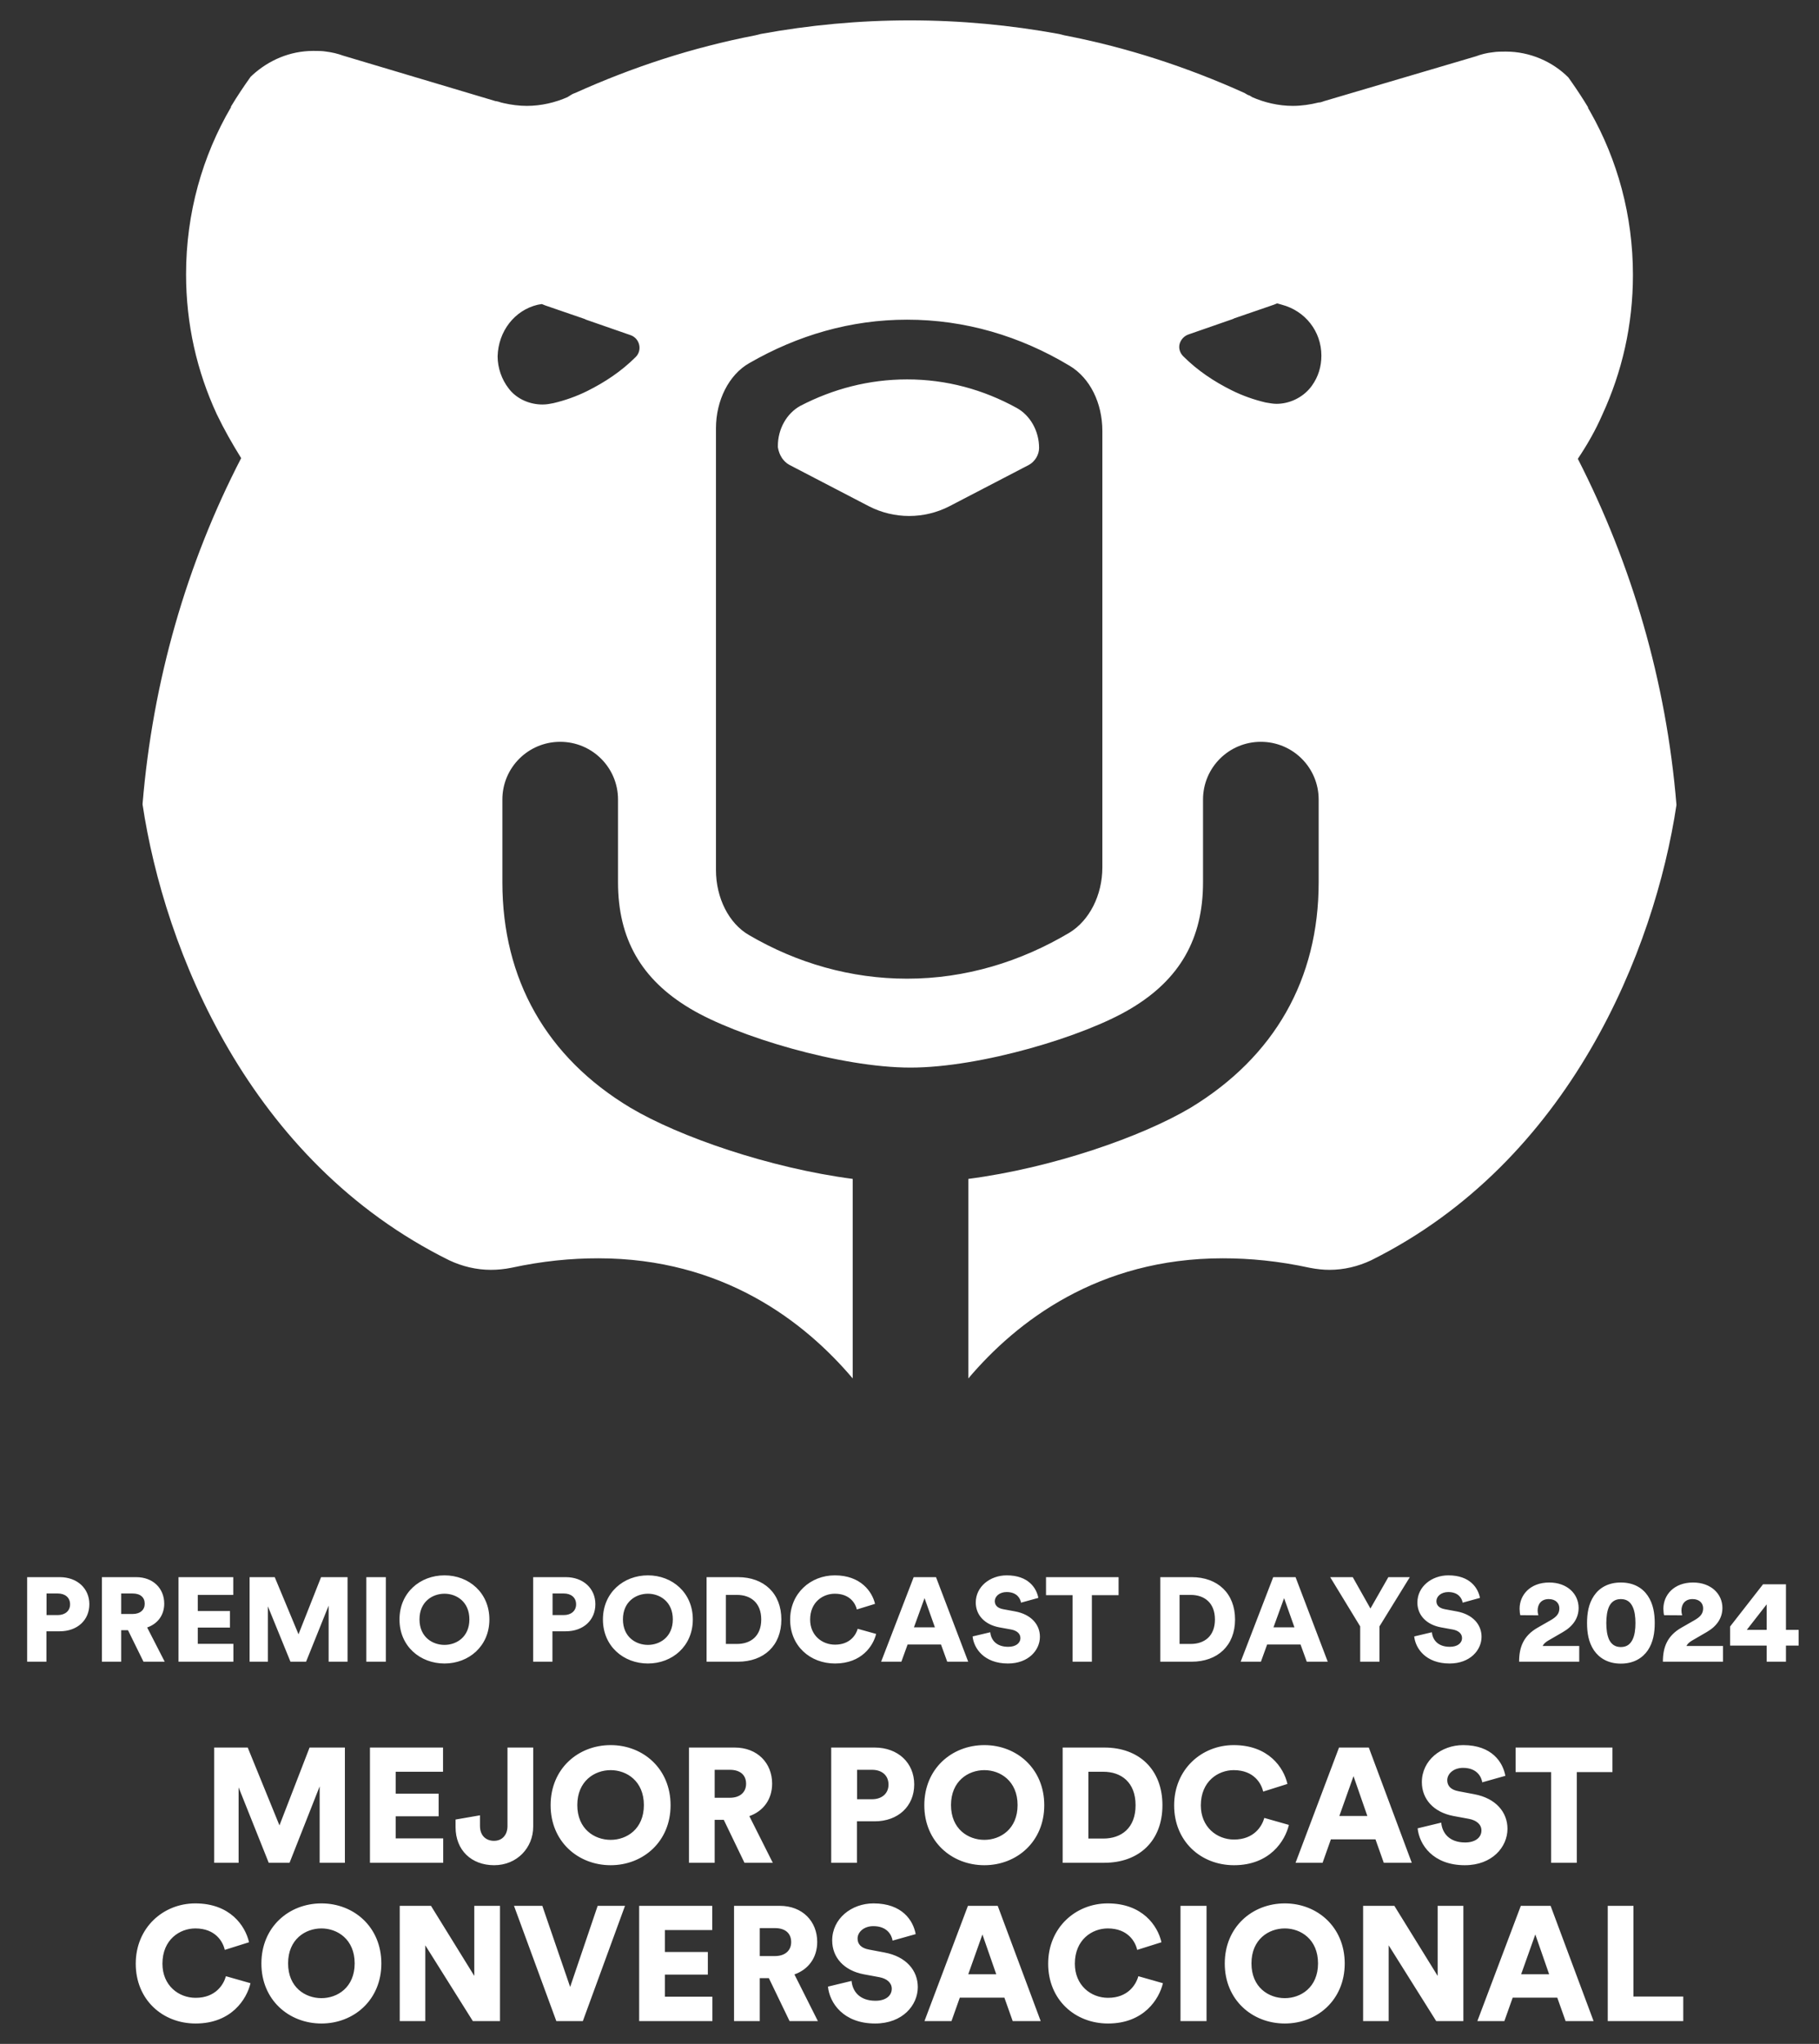
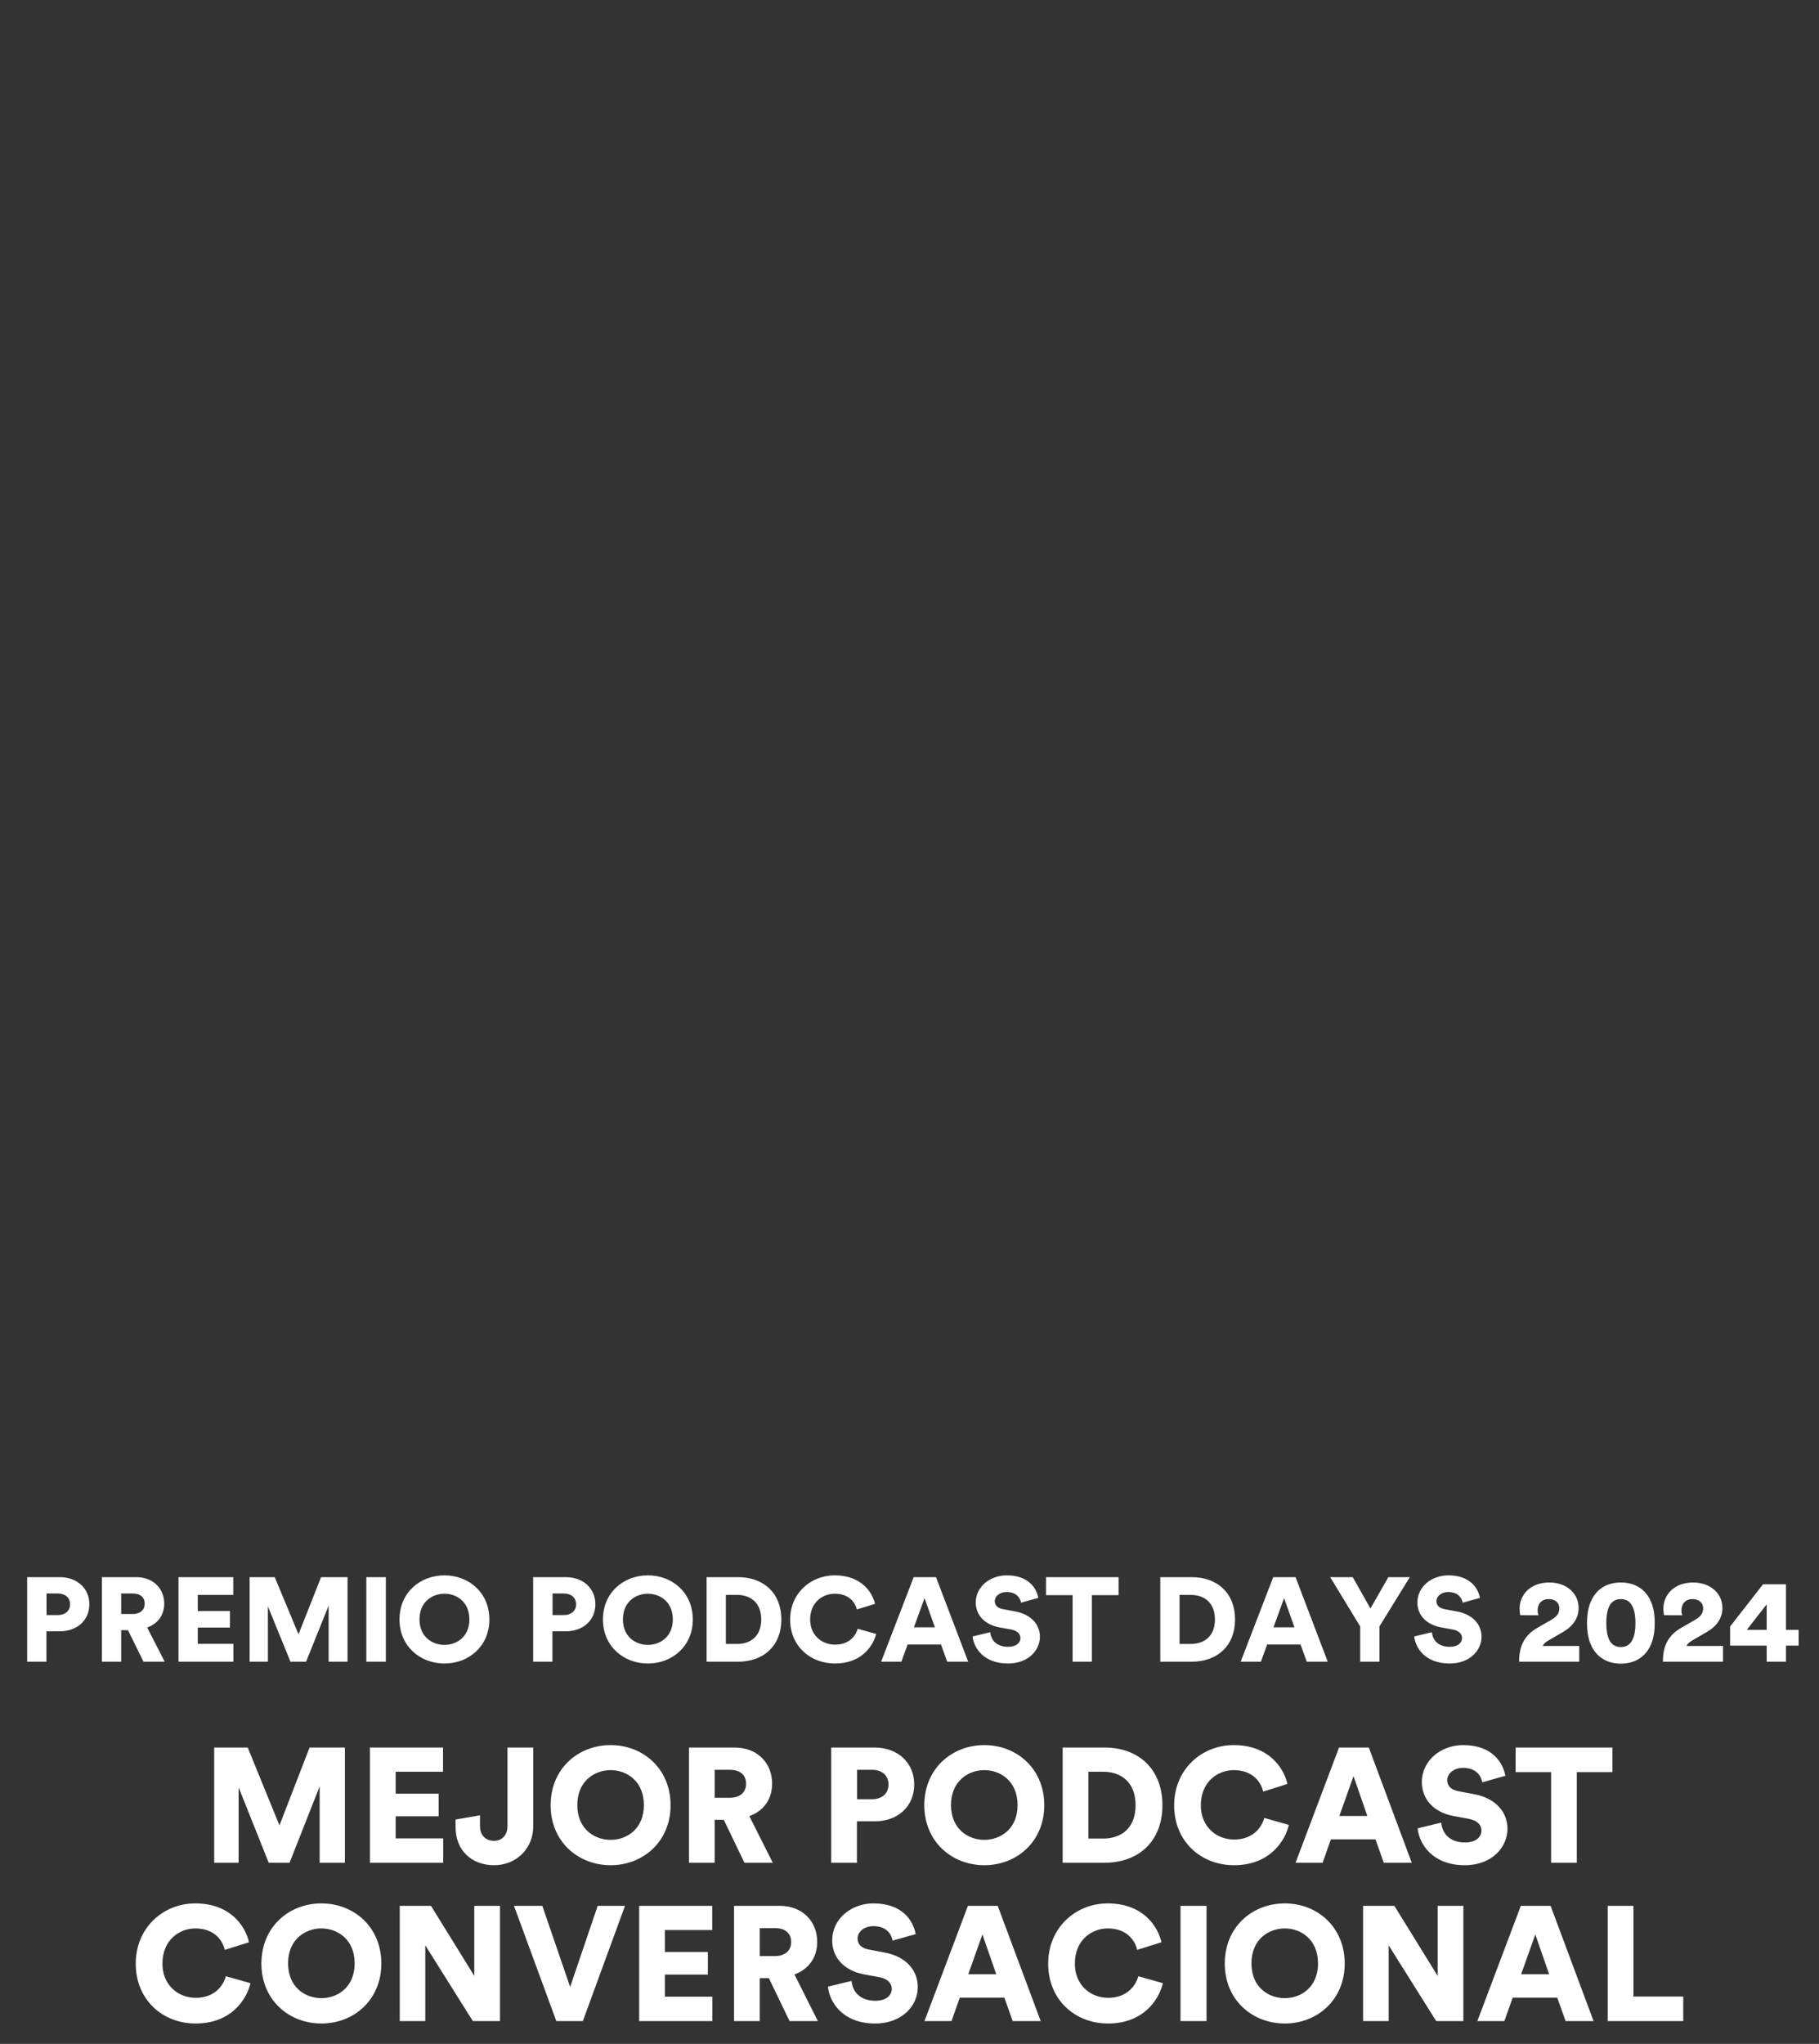
<svg xmlns="http://www.w3.org/2000/svg" width="268px" height="301px" viewBox="0 0 268 301" version="1.1">
  <rect x="0" y="0" width="268" height="301" fill="#333333" stroke="none" />
  <title>Premio mejor podcast</title>
  <g id="Premio-mejor-podcast" stroke="none" stroke-width="1" fill="none" fill-rule="evenodd">
    <path d="M35.155,274.329 L35.155,263.223 L39.592,274.329 L42.661,274.329 L47.097,263.079 L47.097,274.329 L50.814,274.329 L50.814,257.359 L45.61,257.359 L41.174,268.824 L36.498,257.359 L31.558,257.359 L31.558,274.329 L35.155,274.329 Z M65.298,274.329 L65.298,270.738 L58.296,270.738 L58.296,267.483 L64.626,267.483 L64.626,264.156 L58.296,264.156 L58.296,260.925 L65.274,260.925 L65.274,257.359 L54.507,257.359 L54.507,274.329 L65.298,274.329 Z M72.804,274.688 C76.185,274.688 78.559,272.103 78.559,269.015 L78.559,257.359 L74.77,257.359 L74.77,268.919 C74.77,270.188 74.027,271.097 72.78,271.097 C71.676,271.097 70.717,270.403 70.717,268.896 L70.717,267.34 L67.12,267.962 L67.12,269.087 C67.12,272.462 69.446,274.688 72.804,274.688 Z M89.973,274.688 C94.745,274.688 98.798,271.217 98.798,265.856 C98.798,260.471 94.745,257 89.973,257 C85.177,257 81.125,260.471 81.125,265.856 C81.125,271.217 85.177,274.688 89.973,274.688 Z M89.973,270.954 C87.599,270.954 85.057,269.374 85.057,265.832 C85.057,262.29 87.599,260.686 89.973,260.686 C92.323,260.686 94.865,262.29 94.865,265.832 C94.865,269.374 92.323,270.954 89.973,270.954 Z M105.296,274.329 L105.296,268.01 L106.639,268.01 L109.684,274.329 L113.857,274.329 L110.404,267.459 C112.49,266.717 113.761,264.97 113.761,262.673 C113.761,259.657 111.603,257.359 108.246,257.359 L101.507,257.359 L101.507,274.329 L105.296,274.329 Z M107.526,264.755 L105.296,264.755 L105.296,260.638 L107.526,260.638 C109.085,260.638 109.924,261.428 109.924,262.696 C109.924,263.893 109.085,264.755 107.526,264.755 Z M126.255,274.329 L126.255,268.225 L128.868,268.225 C132.321,268.225 134.695,265.999 134.695,262.792 C134.695,259.633 132.321,257.359 128.868,257.359 L122.466,257.359 L122.466,274.329 L126.255,274.329 Z M128.485,264.97 L126.279,264.97 L126.279,260.638 L128.485,260.638 C129.923,260.638 130.907,261.452 130.907,262.816 C130.907,264.133 129.923,264.97 128.485,264.97 Z M145.031,274.688 C149.803,274.688 153.855,271.217 153.855,265.856 C153.855,260.471 149.803,257 145.031,257 C140.235,257 136.182,260.471 136.182,265.856 C136.182,271.217 140.235,274.688 145.031,274.688 Z M145.031,270.954 C142.657,270.954 140.115,269.374 140.115,265.832 C140.115,262.29 142.657,260.686 145.031,260.686 C147.381,260.686 149.923,262.29 149.923,265.832 C149.923,269.374 147.381,270.954 145.031,270.954 Z M162.704,274.329 C167.836,274.329 171.265,271.097 171.265,265.856 C171.265,260.614 167.836,257.359 162.728,257.359 L156.565,257.359 L156.565,274.329 L162.704,274.329 Z M162.56,270.762 L160.354,270.762 L160.354,260.925 L162.56,260.925 C165.174,260.925 167.308,262.457 167.308,265.856 C167.308,269.255 165.174,270.762 162.56,270.762 Z M181.816,274.688 C187.091,274.688 189.345,271.097 189.897,268.752 L186.276,267.723 C185.94,268.943 184.765,270.906 181.816,270.906 C179.274,270.906 176.924,269.063 176.924,265.88 C176.924,262.313 179.49,260.686 181.768,260.686 C184.765,260.686 185.844,262.673 186.108,263.845 L189.681,262.72 C189.13,260.279 186.875,257 181.768,257 C177.02,257 172.991,260.59 172.991,265.88 C172.991,271.169 176.924,274.688 181.816,274.688 Z M194.861,274.329 L196.084,270.882 L202.654,270.882 L203.877,274.329 L208.002,274.329 L201.671,257.359 L197.283,257.359 L190.88,274.329 L194.861,274.329 Z M201.455,267.435 L197.331,267.435 L199.417,261.572 L201.455,267.435 Z M215.819,274.688 C219.872,274.688 222.102,271.983 222.102,269.326 C222.102,266.909 220.423,264.827 217.186,264.228 L214.908,263.797 C213.733,263.582 213.229,262.984 213.229,262.17 C213.229,261.236 214.141,260.351 215.555,260.351 C217.618,260.351 218.265,261.691 218.385,262.481 L221.79,261.524 C221.43,259.537 219.824,257 215.579,257 C212.318,257 209.488,259.25 209.488,262.457 C209.488,264.97 211.239,266.885 214.117,267.435 L216.443,267.866 C217.57,268.082 218.265,268.704 218.265,269.566 C218.265,270.619 217.354,271.337 215.867,271.337 C213.541,271.337 212.486,269.973 212.342,268.417 L208.865,269.255 C209.105,271.648 211.119,274.688 215.819,274.688 Z M232.317,274.329 L232.317,260.973 L237.569,260.973 L237.569,257.359 L223.301,257.359 L223.301,260.973 L228.528,260.973 L228.528,274.329 L232.317,274.329 Z M28.825,298 C34.1,298 36.354,294.41 36.906,292.064 L33.285,291.035 C32.949,292.256 31.774,294.218 28.825,294.218 C26.283,294.218 23.933,292.375 23.933,289.192 C23.933,285.626 26.499,283.998 28.777,283.998 C31.774,283.998 32.853,285.985 33.117,287.158 L36.69,286.033 C36.138,283.591 33.884,280.312 28.777,280.312 C24.029,280.312 20,283.903 20,289.192 C20,294.482 23.933,298 28.825,298 Z M47.361,298 C52.133,298 56.186,294.529 56.186,289.168 C56.186,283.783 52.133,280.312 47.361,280.312 C42.565,280.312 38.512,283.783 38.512,289.168 C38.512,294.529 42.565,298 47.361,298 Z M47.361,294.266 C44.987,294.266 42.445,292.687 42.445,289.144 C42.445,285.602 44.987,283.998 47.361,283.998 C49.711,283.998 52.253,285.602 52.253,289.144 C52.253,292.687 49.711,294.266 47.361,294.266 Z M62.66,297.641 L62.66,286.487 L69.662,297.641 L73.667,297.641 L73.667,280.671 L69.878,280.671 L69.878,290.987 L63.499,280.671 L58.895,280.671 L58.895,297.641 L62.66,297.641 Z M85.873,297.641 L92.083,280.671 L88.055,280.671 L84.002,292.615 L79.902,280.671 L75.729,280.671 L81.964,297.641 L85.873,297.641 Z M104.96,297.641 L104.96,294.051 L97.958,294.051 L97.958,290.796 L104.289,290.796 L104.289,287.469 L97.958,287.469 L97.958,284.238 L104.936,284.238 L104.936,280.671 L94.17,280.671 L94.17,297.641 L104.96,297.641 Z M111.939,297.641 L111.939,291.322 L113.281,291.322 L116.327,297.641 L120.499,297.641 L117.046,290.772 C119.133,290.03 120.403,288.283 120.403,285.985 C120.403,282.969 118.245,280.671 114.888,280.671 L108.15,280.671 L108.15,297.641 L111.939,297.641 Z M114.169,288.067 L111.939,288.067 L111.939,283.95 L114.169,283.95 C115.727,283.95 116.567,284.74 116.567,286.009 C116.567,287.205 115.727,288.067 114.169,288.067 Z M128.94,298 C132.993,298 135.223,295.295 135.223,292.639 C135.223,290.221 133.544,288.139 130.307,287.541 L128.029,287.11 C126.854,286.894 126.35,286.296 126.35,285.482 C126.35,284.549 127.262,283.663 128.676,283.663 C130.739,283.663 131.386,285.004 131.506,285.793 L134.911,284.836 C134.552,282.849 132.945,280.312 128.7,280.312 C125.439,280.312 122.61,282.562 122.61,285.769 C122.61,288.283 124.36,290.197 127.238,290.748 L129.564,291.179 C130.691,291.394 131.386,292.016 131.386,292.878 C131.386,293.931 130.475,294.649 128.988,294.649 C126.662,294.649 125.607,293.285 125.463,291.729 L121.986,292.567 C122.226,294.96 124.24,298 128.94,298 Z M140.187,297.641 L141.41,294.194 L147.98,294.194 L149.203,297.641 L153.328,297.641 L146.997,280.671 L142.609,280.671 L136.206,297.641 L140.187,297.641 Z M146.781,290.748 L142.657,290.748 L144.743,284.884 L146.781,290.748 Z M163.255,298 C168.531,298 170.785,294.41 171.337,292.064 L167.716,291.035 C167.38,292.256 166.205,294.218 163.255,294.218 C160.714,294.218 158.363,292.375 158.363,289.192 C158.363,285.626 160.929,283.998 163.207,283.998 C166.205,283.998 167.284,285.985 167.548,287.158 L171.121,286.033 C170.569,283.591 168.315,280.312 163.207,280.312 C158.459,280.312 154.431,283.903 154.431,289.192 C154.431,294.482 158.363,298 163.255,298 Z M177.763,297.641 L177.763,280.671 L173.926,280.671 L173.926,297.641 L177.763,297.641 Z M189.297,298 C194.069,298 198.122,294.529 198.122,289.168 C198.122,283.783 194.069,280.312 189.297,280.312 C184.501,280.312 180.449,283.783 180.449,289.168 C180.449,294.529 184.501,298 189.297,298 Z M189.297,294.266 C186.923,294.266 184.382,292.687 184.382,289.144 C184.382,285.602 186.923,283.998 189.297,283.998 C191.647,283.998 194.189,285.602 194.189,289.144 C194.189,292.687 191.647,294.266 189.297,294.266 Z M204.597,297.641 L204.597,286.487 L211.599,297.641 L215.603,297.641 L215.603,280.671 L211.814,280.671 L211.814,290.987 L205.436,280.671 L200.832,280.671 L200.832,297.641 L204.597,297.641 Z M221.646,297.641 L222.869,294.194 L229.44,294.194 L230.663,297.641 L234.787,297.641 L228.456,280.671 L224.068,280.671 L217.666,297.641 L221.646,297.641 Z M228.241,290.748 L224.116,290.748 L226.202,284.884 L228.241,290.748 Z M248,297.641 L248,294.027 L240.662,294.027 L240.662,280.671 L236.873,280.671 L236.873,297.641 L248,297.641 Z" id="MEJORPODCASTCONVERSACIONAL" fill="#FFFFFF" fill-rule="nonzero" />
-     <path d="M134.05,3 C141.567,3 148.883,3.7 155.999,4.999 L155.999,4.999 L156.8,5.199 C166.121,6.998 174.941,9.897 183.359,13.695 C183.66,13.895 183.86,13.995 184.161,14.094 C184.261,14.194 184.361,14.194 184.462,14.294 C186.266,15.094 188.37,15.594 190.475,15.594 C191.778,15.594 193.081,15.394 194.283,15.094 L194.283,15.094 L194.453,15.083 C194.668,15.054 194.845,14.974 195.085,14.894 L195.085,14.894 L217.435,8.297 C218.236,7.998 219.038,7.798 219.94,7.698 C220.541,7.598 221.243,7.598 221.844,7.598 C225.452,7.598 228.76,9.097 231.065,11.396 L231.065,11.396 L231.565,12.103 C232.398,13.295 233.22,14.544 233.971,15.794 L233.971,15.794 L233.971,15.894 L234.291,16.449 C238.302,23.521 240.586,31.716 240.586,40.481 C240.586,47.878 238.982,54.774 236.076,61.071 C235.074,63.37 233.871,65.469 232.468,67.568 C240.385,83.06 245.497,100.251 247,118.542 C243.793,139.832 231.365,171.016 202,185.609 C200.096,186.508 197.992,187.008 195.887,187.008 C194.985,187.008 193.983,186.908 192.98,186.708 C188.37,185.709 184.161,185.309 180.152,185.309 C161.812,185.309 149.785,194.604 142.669,203 L142.669,203 L142.669,173.615 C154.996,172.015 168.226,167.418 175.442,163.12 C187.769,155.624 194.283,144.229 194.283,129.937 L194.283,129.937 L194.283,117.743 C194.283,113.045 190.475,109.247 185.765,109.247 C181.054,109.247 177.246,113.045 177.246,117.743 L177.246,117.743 L177.246,129.937 C177.246,138.232 173.838,144.229 166.622,148.527 C159.807,152.625 144.473,157.223 134.15,157.223 C123.827,157.223 108.494,152.625 101.678,148.527 C94.463,144.229 91.055,138.232 91.055,129.937 L91.055,129.937 L91.055,117.743 C91.055,113.045 87.247,109.247 82.536,109.247 C77.826,109.247 74.017,113.045 74.017,117.743 L74.017,117.743 L74.017,129.937 C74.017,144.229 80.532,155.724 92.859,163.12 C100.075,167.418 113.404,172.015 125.631,173.615 L125.631,173.615 L125.631,203 C118.516,194.604 106.489,185.309 88.149,185.309 C84.14,185.309 79.93,185.709 75.32,186.708 C74.318,186.908 73.316,187.008 72.314,187.008 C70.209,187.008 68.104,186.508 66.2,185.609 C36.635,171.016 24.207,139.832 21,118.442 C22.503,100.251 27.514,82.96 35.532,67.468 C34.229,65.369 33.027,63.27 31.924,60.971 C29.018,54.674 27.414,47.778 27.414,40.381 C27.414,31.386 29.82,22.99 34.029,15.794 L34.029,15.794 L34.029,15.694 C34.931,14.194 35.933,12.695 36.935,11.296 L36.935,11.296 L37.196,11.053 C39.57,8.892 42.677,7.498 46.156,7.498 C46.857,7.498 47.459,7.498 48.06,7.598 C48.862,7.698 49.764,7.898 50.565,8.197 L50.565,8.197 L73.015,14.894 L73.123,14.902 C73.316,14.927 73.566,15.011 73.817,15.094 L73.817,15.094 L74.272,15.202 C75.345,15.441 76.485,15.594 77.625,15.594 C79.73,15.594 81.835,15.094 83.639,14.294 C83.739,14.194 83.839,14.194 83.939,14.094 C84.24,13.895 84.44,13.795 84.741,13.695 C93.16,9.897 101.979,6.998 111.3,5.199 L111.3,5.199 L112.102,4.999 C119.217,3.7 126.533,3 134.05,3 Z M133.649,47.078 C125.331,47.078 117.514,49.377 110.398,53.475 C107.391,55.174 105.487,58.972 105.487,63.07 L105.487,63.07 L105.487,128.137 C105.487,132.235 107.391,136.033 110.398,137.733 C117.413,141.831 125.331,144.129 133.649,144.129 C142.268,144.129 150.386,141.631 157.602,137.333 C160.509,135.534 162.413,131.836 162.413,127.738 L162.413,127.738 L162.413,63.47 C162.413,59.372 160.609,55.674 157.602,53.875 C150.286,49.477 142.168,47.078 133.649,47.078 Z M133.649,55.874 C139.462,55.874 144.874,57.373 149.785,60.071 C151.789,61.171 153.092,63.47 153.092,65.969 C153.092,66.968 152.491,67.968 151.589,68.467 L151.589,68.467 L139.863,74.564 C136.155,76.463 131.745,76.463 128.037,74.564 L128.037,74.564 L116.311,68.467 C115.409,67.968 114.808,67.068 114.607,65.869 L114.607,65.869 L114.607,65.669 C114.607,63.17 115.91,60.871 117.914,59.772 C122.725,57.273 128.037,55.874 133.649,55.874 Z M79.83,44.779 L79.229,44.879 C75.821,45.679 73.416,48.777 73.316,52.475 C73.316,54.174 73.917,55.874 74.919,57.173 L74.919,57.173 L75.068,57.365 C76.188,58.749 78.013,59.572 79.93,59.572 C80.532,59.572 81.033,59.472 81.534,59.372 C83.238,58.972 84.941,58.372 86.545,57.573 C89.151,56.273 91.556,54.674 93.661,52.575 C94.663,51.576 94.262,49.877 92.959,49.377 L92.959,49.377 L86.345,47.078 L86.144,46.978 L80.331,44.979 L79.83,44.779 Z M188.17,44.679 L187.669,44.879 L181.856,46.878 L181.655,46.978 L175.041,49.277 C174.239,49.577 173.738,50.376 173.738,51.076 C173.738,51.576 173.938,52.075 174.339,52.475 C176.444,54.574 178.849,56.173 181.455,57.473 C183.059,58.272 184.762,58.872 186.466,59.272 C187.067,59.372 187.569,59.472 188.07,59.472 C189.974,59.472 191.878,58.572 193.081,57.073 L193.081,57.073 L193.28,56.808 C194.244,55.473 194.684,53.968 194.684,52.375 C194.684,48.777 192.279,45.779 188.871,44.879 L188.871,44.879 L188.17,44.679 Z" id="Combined-Shape" fill="#FFFFFF" fill-rule="nonzero" />
    <path d="M6.839,244.719 L6.839,240.239 L8.798,240.239 C11.385,240.239 13.164,238.605 13.164,236.251 C13.164,233.932 11.385,232.264 8.798,232.264 L4,232.264 L4,244.719 L6.839,244.719 Z M8.51,237.85 L6.857,237.85 L6.857,234.67 L8.51,234.67 C9.588,234.67 10.325,235.268 10.325,236.269 C10.325,237.235 9.588,237.85 8.51,237.85 Z M17.854,244.719 L17.854,240.081 L18.86,240.081 L21.142,244.719 L24.269,244.719 L21.682,239.677 C23.245,239.132 24.197,237.85 24.197,236.164 C24.197,233.95 22.58,232.264 20.064,232.264 L15.015,232.264 L15.015,244.719 L17.854,244.719 Z M19.525,237.692 L17.854,237.692 L17.854,234.67 L19.525,234.67 C20.693,234.67 21.322,235.25 21.322,236.181 C21.322,237.059 20.693,237.692 19.525,237.692 Z M34.386,244.719 L34.386,242.084 L29.139,242.084 L29.139,239.695 L33.882,239.695 L33.882,237.253 L29.139,237.253 L29.139,234.881 L34.368,234.881 L34.368,232.264 L26.3,232.264 L26.3,244.719 L34.386,244.719 Z M39.471,244.719 L39.471,236.568 L42.795,244.719 L45.095,244.719 L48.419,236.462 L48.419,244.719 L51.205,244.719 L51.205,232.264 L47.305,232.264 L43.981,240.678 L40.477,232.264 L36.775,232.264 L36.775,244.719 L39.471,244.719 Z M56.847,244.719 L56.847,232.264 L53.972,232.264 L53.972,244.719 L56.847,244.719 Z M65.49,244.982 C69.066,244.982 72.103,242.435 72.103,238.5 C72.103,234.547 69.066,232 65.49,232 C61.896,232 58.859,234.547 58.859,238.5 C58.859,242.435 61.896,244.982 65.49,244.982 Z M65.49,242.242 C63.711,242.242 61.806,241.082 61.806,238.482 C61.806,235.882 63.711,234.705 65.49,234.705 C67.251,234.705 69.156,235.882 69.156,238.482 C69.156,241.082 67.251,242.242 65.49,242.242 Z M81.393,244.719 L81.393,240.239 L83.351,240.239 C85.939,240.239 87.718,238.605 87.718,236.251 C87.718,233.932 85.939,232.264 83.351,232.264 L78.553,232.264 L78.553,244.719 L81.393,244.719 Z M83.064,237.85 L81.411,237.85 L81.411,234.67 L83.064,234.67 C84.142,234.67 84.879,235.268 84.879,236.269 C84.879,237.235 84.142,237.85 83.064,237.85 Z M95.462,244.982 C99.038,244.982 102.075,242.435 102.075,238.5 C102.075,234.547 99.038,232 95.462,232 C91.869,232 88.832,234.547 88.832,238.5 C88.832,242.435 91.869,244.982 95.462,244.982 Z M95.462,242.242 C93.683,242.242 91.779,241.082 91.779,238.482 C91.779,235.882 93.683,234.705 95.462,234.705 C97.223,234.705 99.128,235.882 99.128,238.482 C99.128,241.082 97.223,242.242 95.462,242.242 Z M108.705,244.719 C112.551,244.719 115.12,242.347 115.12,238.5 C115.12,234.653 112.551,232.264 108.723,232.264 L104.105,232.264 L104.105,244.719 L108.705,244.719 Z M108.598,242.101 L106.945,242.101 L106.945,234.881 L108.598,234.881 C110.556,234.881 112.156,236.005 112.156,238.5 C112.156,240.995 110.556,242.101 108.598,242.101 Z M123.027,244.982 C126.98,244.982 128.669,242.347 129.082,240.626 L126.369,239.87 C126.117,240.766 125.237,242.207 123.027,242.207 C121.122,242.207 119.361,240.854 119.361,238.518 C119.361,235.9 121.284,234.705 122.991,234.705 C125.237,234.705 126.046,236.164 126.243,237.024 L128.921,236.199 C128.507,234.407 126.818,232 122.991,232 C119.433,232 116.414,234.635 116.414,238.518 C116.414,242.4 119.361,244.982 123.027,244.982 Z M132.802,244.719 L133.718,242.189 L138.642,242.189 L139.558,244.719 L142.649,244.719 L137.905,232.264 L134.617,232.264 L129.819,244.719 L132.802,244.719 Z M137.743,239.659 L134.653,239.659 L136.216,235.355 L137.743,239.659 Z M148.507,244.982 C151.544,244.982 153.215,242.997 153.215,241.047 C153.215,239.273 151.957,237.745 149.531,237.305 L147.824,236.989 C146.944,236.831 146.566,236.392 146.566,235.795 C146.566,235.109 147.249,234.459 148.309,234.459 C149.855,234.459 150.34,235.443 150.43,236.023 L152.981,235.32 C152.712,233.862 151.508,232 148.327,232 C145.883,232 143.763,233.651 143.763,236.005 C143.763,237.85 145.075,239.255 147.231,239.659 L148.974,239.976 C149.819,240.134 150.34,240.591 150.34,241.223 C150.34,241.996 149.657,242.523 148.543,242.523 C146.8,242.523 146.009,241.522 145.901,240.38 L143.296,240.995 C143.476,242.751 144.985,244.982 148.507,244.982 Z M160.87,244.719 L160.87,234.916 L164.805,234.916 L164.805,232.264 L154.113,232.264 L154.113,234.916 L158.03,234.916 L158.03,244.719 L160.87,244.719 Z M175.55,244.719 C179.396,244.719 181.965,242.347 181.965,238.5 C181.965,234.653 179.396,232.264 175.568,232.264 L170.95,232.264 L170.95,244.719 L175.55,244.719 Z M175.442,242.101 L173.789,242.101 L173.789,234.881 L175.442,234.881 C177.401,234.881 179,236.005 179,238.5 C179,240.995 177.401,242.101 175.442,242.101 Z M185.775,244.719 L186.691,242.189 L191.615,242.189 L192.531,244.719 L195.622,244.719 L190.878,232.264 L187.589,232.264 L182.792,244.719 L185.775,244.719 Z M190.716,239.659 L187.625,239.659 L189.189,235.355 L190.716,239.659 Z M203.24,244.719 L203.24,239.519 L207.715,232.264 L204.552,232.264 L201.911,236.884 L199.305,232.264 L195.981,232.264 L200.401,239.519 L200.401,244.719 L203.24,244.719 Z M213.573,244.982 C216.609,244.982 218.281,242.997 218.281,241.047 C218.281,239.273 217.023,237.745 214.597,237.305 L212.89,236.989 C212.009,236.831 211.632,236.392 211.632,235.795 C211.632,235.109 212.315,234.459 213.375,234.459 C214.92,234.459 215.406,235.443 215.495,236.023 L218.047,235.32 C217.777,233.862 216.573,232 213.393,232 C210.949,232 208.829,233.651 208.829,236.005 C208.829,237.85 210.141,239.255 212.297,239.659 L214.04,239.976 C214.884,240.134 215.406,240.591 215.406,241.223 C215.406,241.996 214.723,242.523 213.609,242.523 C211.866,242.523 211.075,241.522 210.967,240.38 L208.362,240.995 C208.541,242.751 210.051,244.982 213.573,244.982 Z M232.674,244.719 L232.674,242.4 L227.283,242.4 C227.445,242.066 227.732,241.838 228.074,241.627 L230.284,240.345 C231.775,239.484 232.584,238.272 232.584,236.796 C232.584,234.758 230.931,233.054 228.253,233.054 C225.45,233.054 223.887,234.881 223.887,236.919 C223.887,237.27 223.941,237.727 223.995,237.868 L226.654,237.885 C226.582,237.657 226.546,237.411 226.546,237.182 C226.546,236.234 227.085,235.496 228.181,235.496 C229.224,235.496 229.745,236.128 229.745,236.849 C229.745,237.604 229.385,238.078 228.469,238.605 L226.564,239.695 C224.426,240.907 223.815,242.628 223.815,244.719 L232.674,244.719 Z M238.801,245 C240.706,245 242,244.174 242.772,243.05 C243.581,241.855 243.797,240.432 243.797,239.027 C243.797,237.622 243.581,236.199 242.772,235.004 C242,233.862 240.706,233.054 238.801,233.054 C236.914,233.054 235.621,233.862 234.848,235.004 C234.039,236.199 233.824,237.622 233.824,239.027 C233.824,240.432 234.039,241.855 234.848,243.05 C235.621,244.174 236.914,245 238.801,245 Z M238.801,242.558 C237.939,242.558 237.418,242.136 237.094,241.504 C236.771,240.836 236.663,239.941 236.663,239.027 C236.663,238.114 236.771,237.218 237.094,236.55 C237.418,235.918 237.939,235.496 238.801,235.496 C239.682,235.496 240.185,235.918 240.508,236.55 C240.85,237.218 240.957,238.114 240.957,239.027 C240.957,239.941 240.85,240.836 240.508,241.504 C240.185,242.136 239.682,242.558 238.801,242.558 Z M253.859,244.719 L253.859,242.4 L248.469,242.4 C248.63,242.066 248.918,241.838 249.259,241.627 L251.469,240.345 C252.961,239.484 253.769,238.272 253.769,236.796 C253.769,234.758 252.116,233.054 249.439,233.054 C246.636,233.054 245.072,234.881 245.072,236.919 C245.072,237.27 245.126,237.727 245.18,237.868 L247.84,237.885 C247.768,237.657 247.732,237.411 247.732,237.182 C247.732,236.234 248.271,235.496 249.367,235.496 C250.409,235.496 250.93,236.128 250.93,236.849 C250.93,237.604 250.571,238.078 249.654,238.605 L247.75,239.695 C245.611,240.907 245,242.628 245,244.719 L253.859,244.719 Z M263.131,244.719 L263.131,242.347 L265,242.347 L265,240.028 L263.131,240.028 L263.131,233.318 L259.753,233.318 L254.901,239.536 L254.901,242.347 L260.292,242.347 L260.292,244.719 L263.131,244.719 Z M260.292,240.028 L257.363,240.028 L260.292,236.269 L260.292,240.028 Z" id="PREMIOPODCASTDAYS2024" fill="#FFFFFF" fill-rule="nonzero" />
  </g>
</svg>